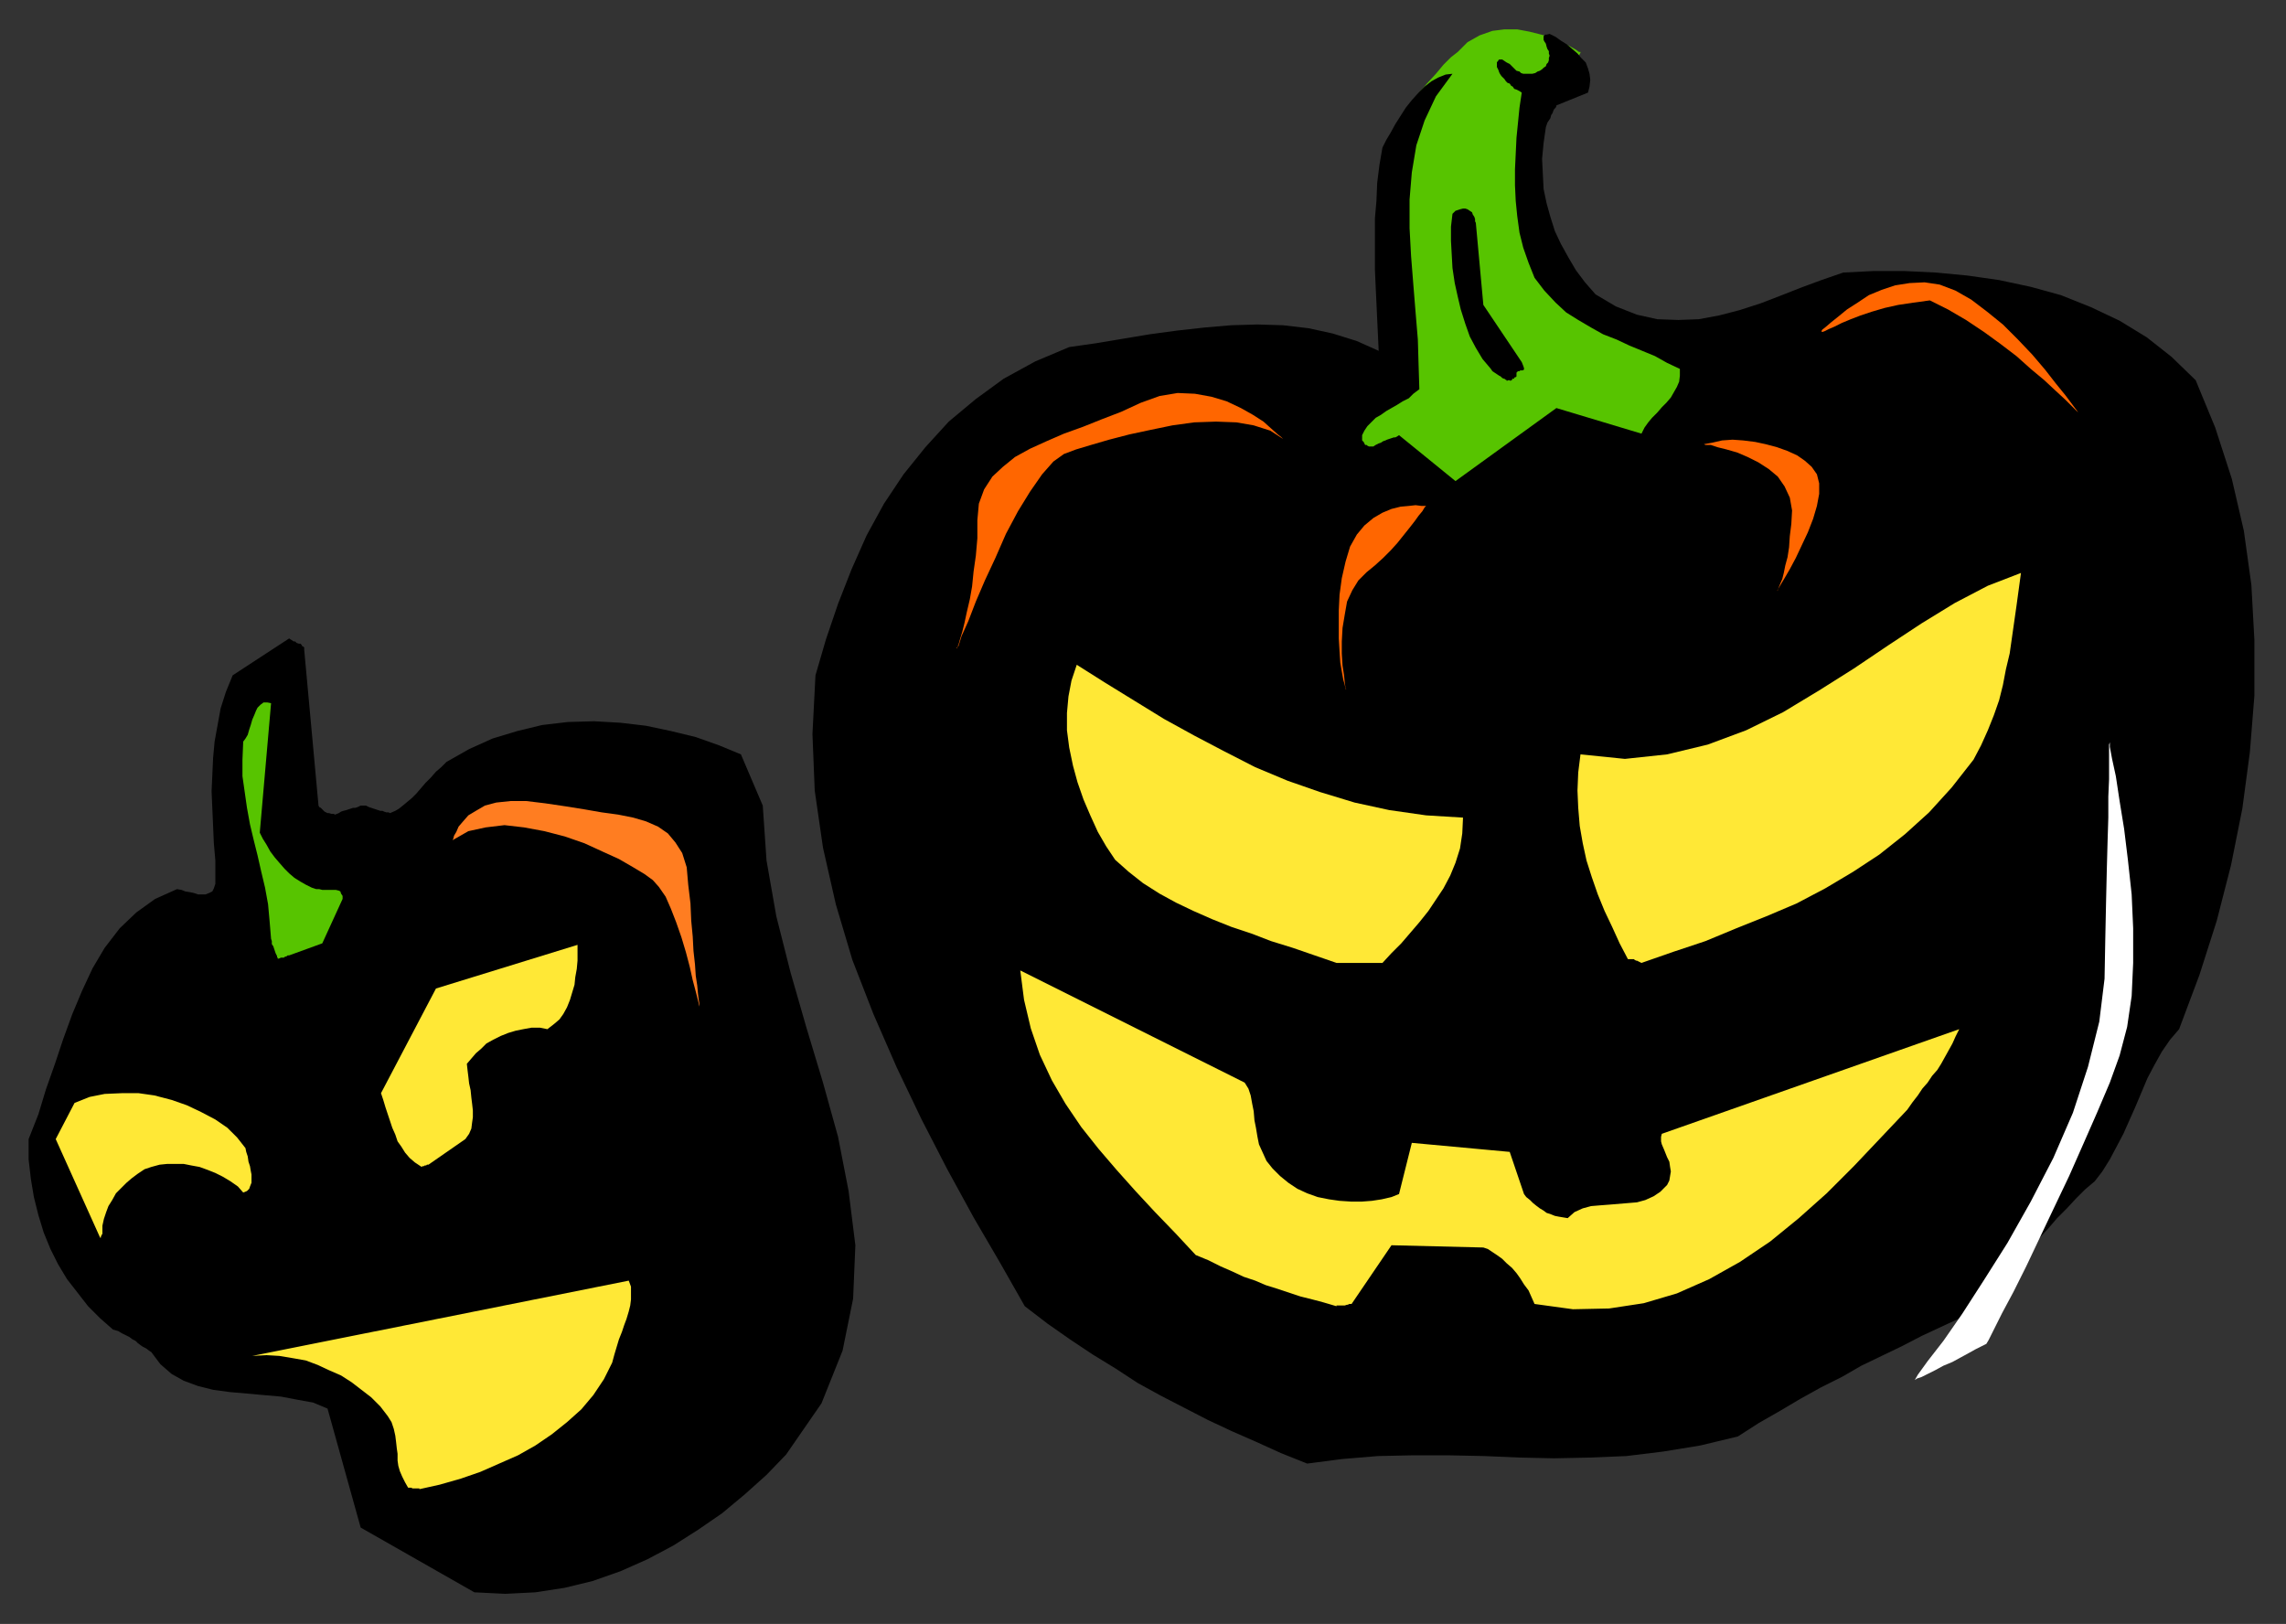
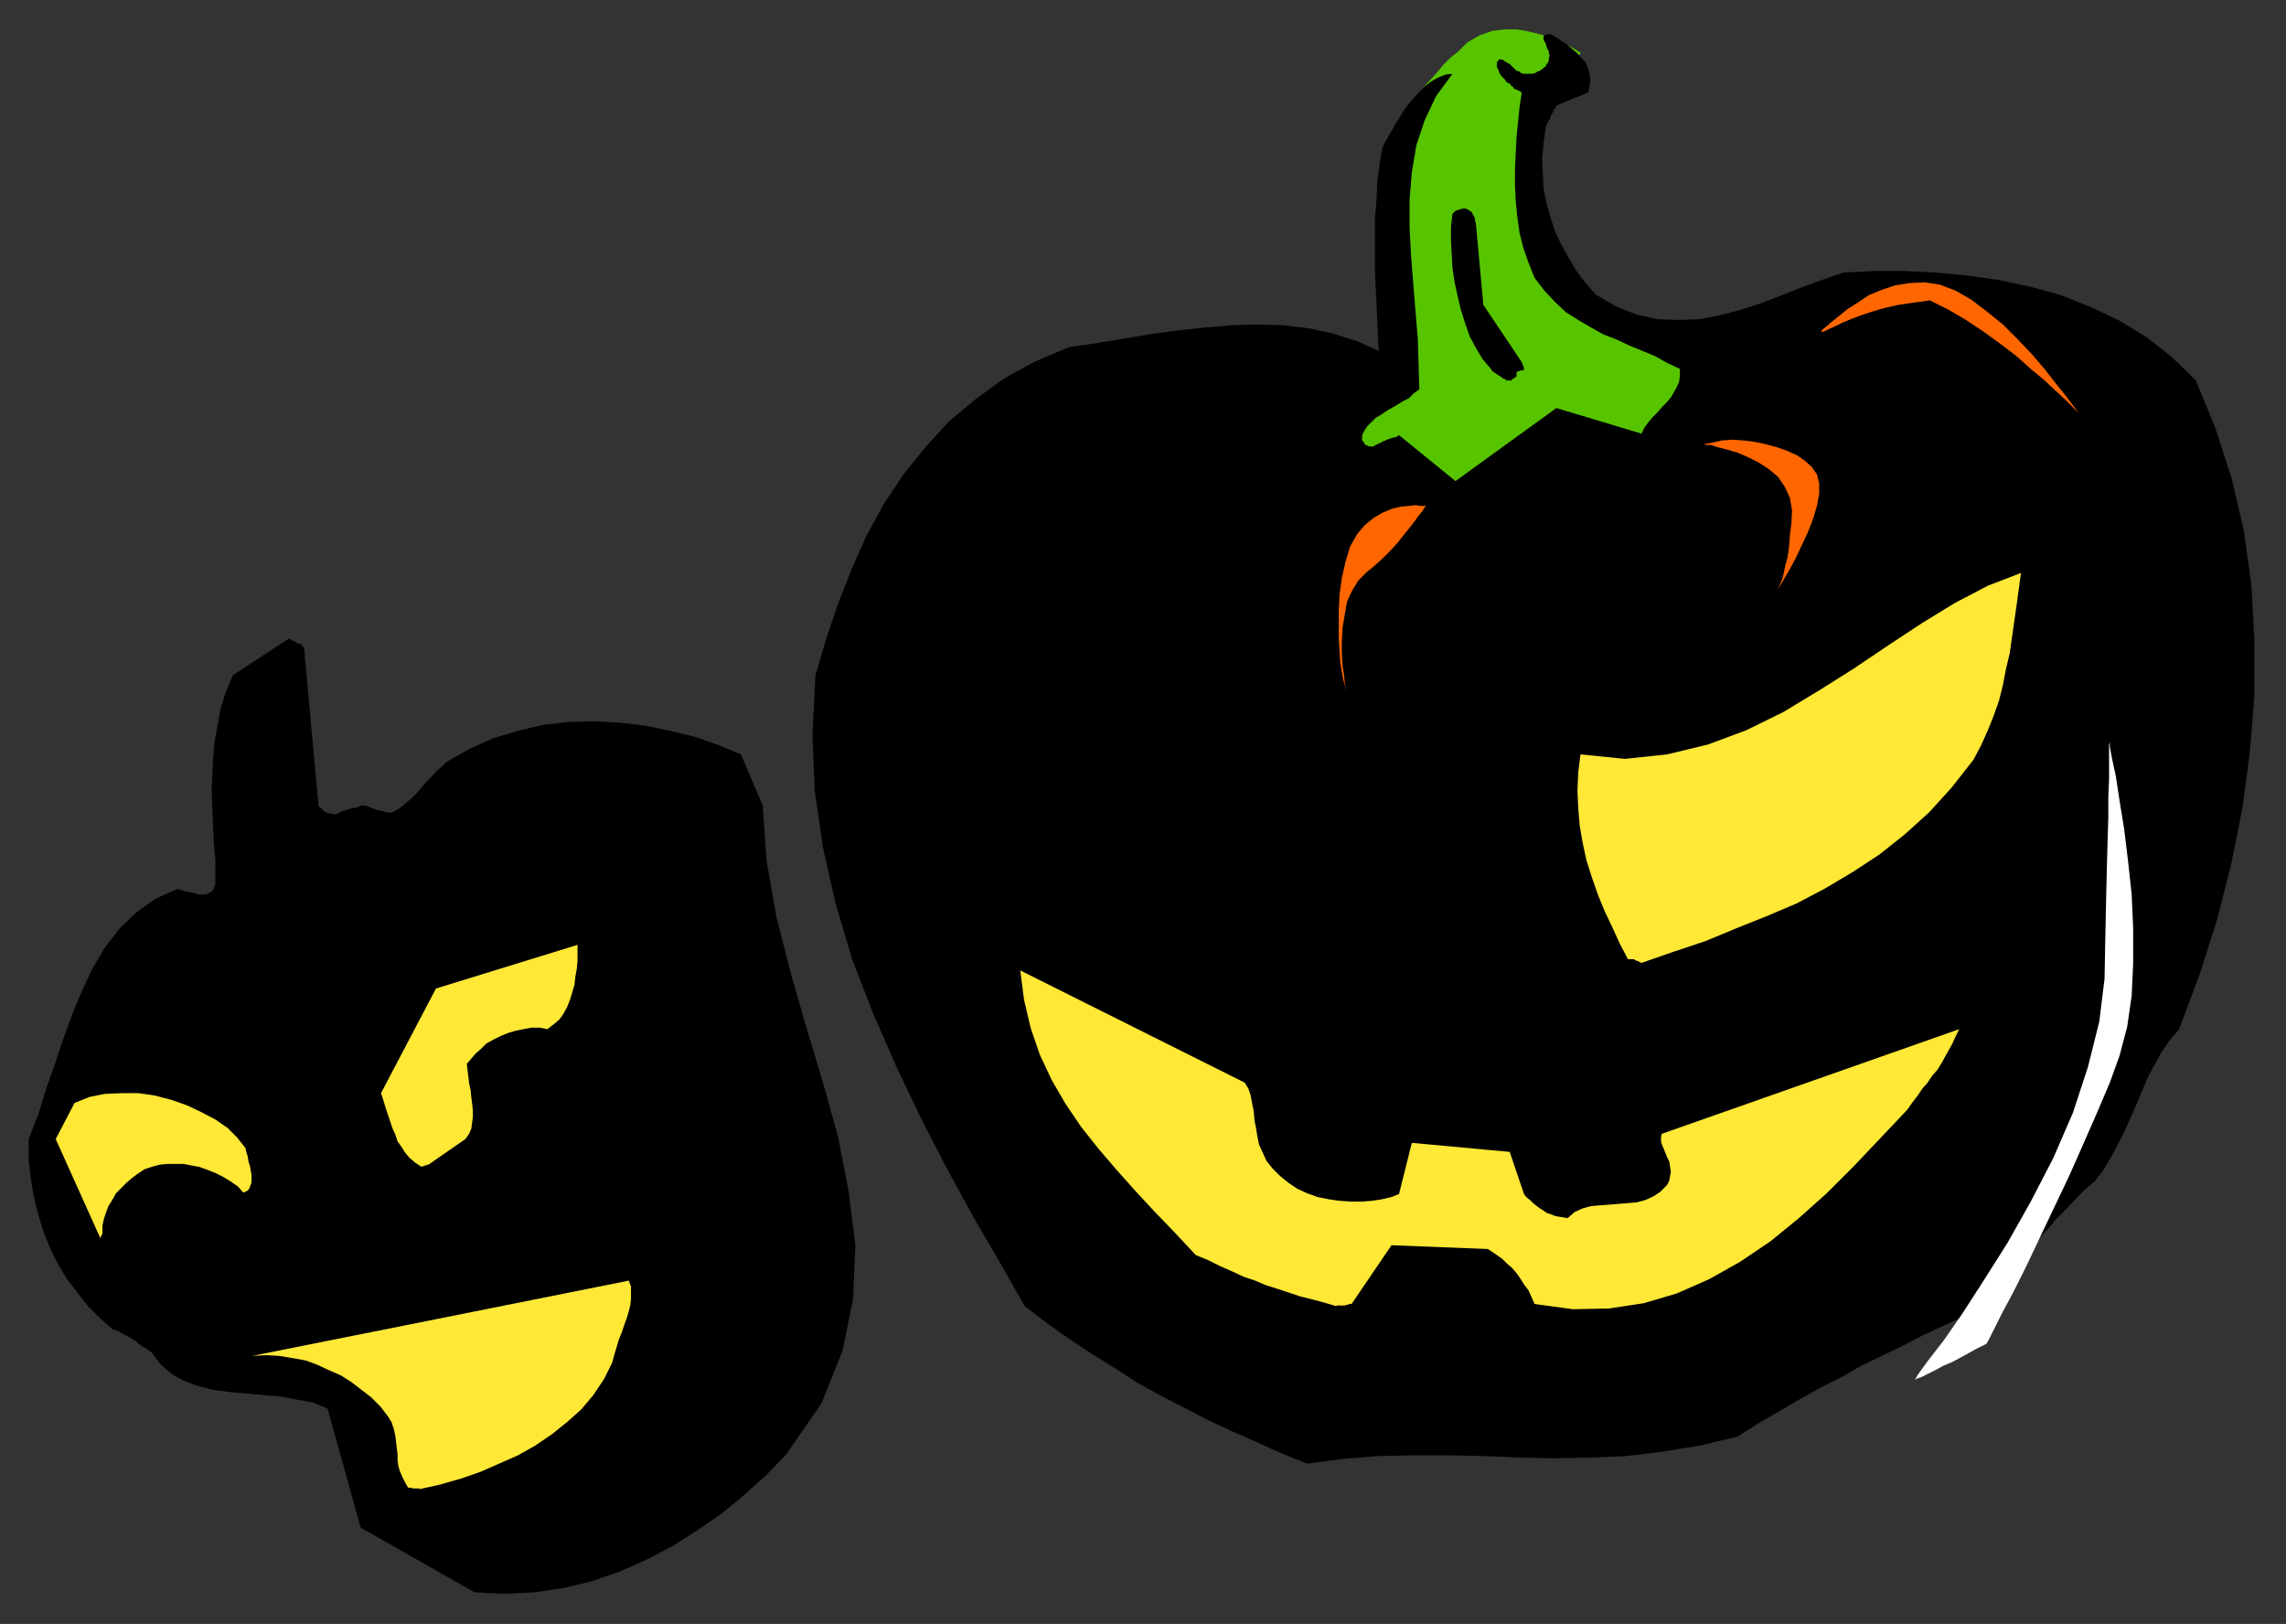
<svg xmlns="http://www.w3.org/2000/svg" xmlns:ns1="http://sodipodi.sourceforge.net/DTD/sodipodi-0.dtd" xmlns:ns2="http://www.inkscape.org/namespaces/inkscape" version="1.0" width="129.808mm" height="92.211mm" id="svg39" ns1:docname="CCM00266.wmf">
  <rect width="100%" height="100%" fill="#333333" stroke="none" />
  <ns1:namedview pagecolor="#ffffff" bordercolor="#666666" borderopacity="1" objecttolerance="10" gridtolerance="10" guidetolerance="10" ns2:pageopacity="0" ns2:pageshadow="2" ns2:window-width="640" ns2:window-height="480" id="namedview41" />
  <defs id="defs3">
    <pattern id="WMFhbasepattern" patternUnits="userSpaceOnUse" width="6" height="6" x="0" y="0" />
  </defs>
  <path style="fill:#57c400;fill-rule:evenodd;fill-opacity:1;stroke:none;" d="  M 314.958,9.048   L 314.635,9.371   L 313.988,10.018   L 312.857,11.149   L 311.403,12.28   L 309.787,13.895   L 308.171,15.834   L 306.232,17.935   L 304.454,20.035   L 302.838,22.136   L 301.545,24.398   L 300.414,26.822   L 299.606,28.922   L 299.121,31.83   L 298.798,36.193   L 298.636,41.363   L 298.475,47.18   L 298.313,53.481   L 298.313,59.783   L 298.475,65.923   L 298.475,71.739   L 298.636,76.748   L 298.636,80.626   L 298.636,83.05   L 298.798,83.858   L 298.636,84.181   L 297.828,84.342   L 297.02,84.989   L 295.889,85.473   L 294.435,86.12   L 293.142,86.928   L 291.688,87.574   L 290.556,88.22   L 289.425,88.705   L 288.617,89.19   L 287.971,89.513   L 287.809,89.513   L 287.971,89.836   L 288.294,90.482   L 289.102,91.452   L 289.91,92.744   L 290.88,94.198   L 292.011,95.653   L 293.142,97.268   L 294.112,98.561   L 295.081,99.854   L 295.889,100.823   L 296.374,101.631   L 296.536,101.792   L 297.02,101.792   L 298.475,102.116   L 300.737,102.439   L 303.484,102.923   L 306.716,103.408   L 310.11,103.893   L 313.342,104.539   L 316.574,105.024   L 319.483,105.509   L 321.745,105.832   L 323.2,105.993   L 323.846,105.993   L 324.169,105.993   L 325.462,105.509   L 327.078,104.701   L 329.502,103.57   L 331.926,102.439   L 334.673,101.308   L 337.582,100.015   L 340.006,98.884   L 342.43,97.915   L 344.046,97.107   L 345.339,96.46   L 345.824,96.137   L 346.147,96.299   L 346.632,96.46   L 347.763,96.622   L 349.217,96.945   L 350.833,97.107   L 352.449,97.43   L 354.065,97.592   L 355.681,98.076   L 357.136,98.076   L 358.267,98.399   L 358.752,98.399   L 359.236,98.399   L 359.236,98.076   L 359.883,96.784   L 360.529,95.006   L 361.499,92.421   L 362.468,89.836   L 363.6,86.928   L 364.569,84.019   L 365.7,81.272   L 366.508,78.849   L 367.155,77.071   L 367.801,75.617   L 367.963,75.133   L 367.316,74.971   L 365.7,74.325   L 363.276,73.517   L 360.206,72.386   L 356.651,71.255   L 352.934,69.801   L 349.379,68.508   L 345.985,67.054   L 342.915,65.923   L 340.329,65.115   L 338.713,64.307   L 338.228,64.145   L 337.905,63.661   L 337.097,62.207   L 336.128,59.783   L 334.673,56.713   L 333.38,53.158   L 331.926,49.119   L 330.633,44.918   L 329.502,40.717   L 328.856,36.354   L 328.694,32.315   L 329.179,28.76   L 330.472,25.529   L 331.926,23.105   L 333.38,20.682   L 334.512,18.743   L 335.481,16.965   L 336.612,15.511   L 337.259,14.38   L 337.905,13.249   L 338.39,12.603   L 338.713,11.957   L 339.036,11.633   L 339.198,11.31   L 339.198,11.149   L 338.875,11.149   L 338.228,10.664   L 336.774,9.856   L 334.996,9.048   L 333.057,8.079   L 330.795,7.432   L 328.209,6.786   L 325.624,6.301   L 322.876,6.301   L 320.291,6.625   L 317.544,7.594   L 314.958,9.048   L 314.958,9.048  z " id="path5" />
  <path style="fill:#000000;fill-rule:evenodd;fill-opacity:1;stroke:none;" d="  M 101.808,341.732   L 108.433,342.055   L 114.897,341.732   L 121.2,340.762   L 127.179,339.308   L 133.158,337.208   L 138.976,334.623   L 144.47,331.714   L 149.803,328.321   L 154.974,324.766   L 159.822,320.727   L 164.509,316.526   L 168.71,312.164   L 176.305,301.176   L 180.83,289.866   L 183.093,278.717   L 183.577,267.246   L 182.123,255.612   L 179.861,243.979   L 176.629,232.345   L 173.073,220.55   L 169.68,208.755   L 166.609,196.637   L 164.509,184.681   L 163.701,172.886   L 159.014,161.898   L 154.328,159.96   L 149.318,158.182   L 143.985,156.89   L 138.653,155.759   L 133.158,155.112   L 127.502,154.789   L 121.846,154.951   L 116.352,155.597   L 111.019,156.89   L 105.686,158.505   L 100.677,160.767   L 95.829,163.514   L 94.697,164.645   L 93.566,165.615   L 92.435,166.907   L 91.304,168.038   L 90.334,169.169   L 89.365,170.3   L 88.395,171.27   L 87.426,172.078   L 86.456,172.886   L 85.648,173.532   L 84.84,174.017   L 83.709,174.501   L 83.386,174.34   L 82.901,174.34   L 82.416,174.178   L 82.093,174.017   L 81.608,174.017   L 81.123,173.855   L 80.638,173.693   L 80.154,173.532   L 79.669,173.37   L 79.184,173.209   L 78.538,172.886   L 77.891,172.886   L 77.406,172.886   L 77.083,173.047   L 76.76,173.209   L 76.275,173.37   L 75.79,173.37   L 75.306,173.532   L 74.821,173.693   L 74.336,173.855   L 73.69,174.017   L 73.205,174.178   L 72.72,174.501   L 71.912,174.825   L 71.589,174.663   L 71.266,174.663   L 71.104,174.663   L 70.619,174.501   L 70.296,174.501   L 69.973,174.34   L 69.65,174.178   L 69.488,174.017   L 69.165,173.693   L 68.842,173.37   L 68.518,173.209   L 68.357,172.886   L 65.286,139.44   L 65.286,139.116   L 65.286,138.955   L 65.125,138.793   L 64.802,138.632   L 64.802,138.47   L 64.478,138.147   L 64.155,138.147   L 63.67,137.985   L 63.347,137.662   L 63.024,137.662   L 62.539,137.339   L 62.054,137.016   L 49.934,144.933   L 48.48,148.488   L 47.349,152.042   L 46.702,155.597   L 46.056,159.152   L 45.733,162.706   L 45.571,166.261   L 45.41,169.816   L 45.571,173.532   L 45.733,177.248   L 45.894,180.964   L 46.218,184.681   L 46.218,188.558   L 46.218,189.689   L 45.894,190.659   L 45.571,191.305   L 44.925,191.628   L 44.117,191.952   L 43.47,191.952   L 42.501,191.952   L 41.531,191.628   L 40.723,191.467   L 39.754,191.305   L 38.946,190.982   L 37.976,190.82   L 33.29,192.921   L 29.25,195.829   L 25.694,199.222   L 22.462,203.423   L 19.877,207.786   L 17.614,212.633   L 15.514,217.642   L 13.574,222.974   L 11.797,228.306   L 9.858,233.8   L 8.242,239.131   L 6.141,244.463   L 6.141,248.826   L 6.626,253.027   L 7.272,256.905   L 8.242,260.783   L 9.373,264.499   L 10.827,268.053   L 12.443,271.285   L 14.382,274.517   L 16.645,277.425   L 18.907,280.333   L 21.493,282.918   L 24.24,285.342   L 25.371,285.665   L 26.179,286.15   L 27.149,286.635   L 27.795,286.958   L 28.442,287.443   L 29.088,287.766   L 29.573,288.25   L 30.219,288.735   L 30.704,289.058   L 31.35,289.381   L 31.997,289.866   L 32.482,290.189   L 34.421,292.775   L 36.845,294.875   L 39.43,296.329   L 42.501,297.46   L 45.733,298.268   L 49.288,298.753   L 53.005,299.076   L 56.56,299.399   L 60.277,299.722   L 63.67,300.369   L 67.226,301.015   L 70.296,302.307   L 77.406,327.836   L 101.808,341.732   L 101.808,341.732  z " id="path7" />
  <path style="fill:#ffe836;fill-rule:evenodd;fill-opacity:1;stroke:none;" d="  M 90.011,319.596   L 94.374,318.627   L 98.899,317.334   L 103.101,315.88   L 107.141,314.102   L 111.181,312.325   L 114.897,310.225   L 118.453,307.801   L 121.685,305.216   L 124.755,302.469   L 127.341,299.399   L 129.603,296.006   L 131.381,292.451   L 131.865,290.674   L 132.35,289.058   L 132.835,287.443   L 133.481,285.827   L 133.966,284.373   L 134.451,283.08   L 134.936,281.464   L 135.259,280.172   L 135.421,278.879   L 135.421,277.425   L 135.421,276.132   L 134.936,274.84   L 54.136,290.997   L 57.206,290.836   L 59.954,290.997   L 62.862,291.482   L 65.61,291.967   L 68.195,292.936   L 70.619,294.067   L 73.205,295.198   L 75.467,296.652   L 77.568,298.268   L 79.669,299.884   L 81.608,301.823   L 83.224,303.923   L 84.032,305.216   L 84.517,306.67   L 84.84,308.124   L 85.002,309.417   L 85.163,310.871   L 85.325,312.002   L 85.325,313.456   L 85.486,314.587   L 85.81,315.718   L 86.294,316.849   L 86.941,318.142   L 87.587,319.273   L 87.749,319.273   L 87.91,319.273   L 87.91,319.273   L 88.234,319.273   L 88.557,319.434   L 88.88,319.434   L 89.041,319.434   L 89.526,319.434   L 89.688,319.434   L 89.849,319.434   L 90.011,319.434   L 90.011,319.596   L 90.011,319.596  z " id="path9" />
  <path style="fill:#000000;fill-rule:evenodd;fill-opacity:1;stroke:none;" d="  M 280.537,314.102   L 287.971,313.133   L 295.728,312.487   L 303.323,312.325   L 310.756,312.325   L 318.513,312.487   L 326.108,312.81   L 333.542,312.971   L 341.299,312.81   L 349.056,312.487   L 356.974,311.517   L 364.892,310.225   L 372.972,308.286   L 377.497,305.377   L 382.022,302.792   L 386.385,300.207   L 390.748,297.783   L 395.273,295.521   L 399.475,293.098   L 403.838,290.997   L 408.201,288.897   L 412.564,286.635   L 417.089,284.534   L 421.614,282.434   L 426.3,280.333   L 427.916,277.91   L 429.532,275.648   L 431.472,273.224   L 433.411,270.8   L 435.35,268.377   L 437.451,265.953   L 439.551,263.691   L 441.491,261.429   L 443.591,259.328   L 445.531,257.228   L 447.47,255.289   L 449.571,253.512   L 451.187,251.411   L 452.803,248.826   L 454.257,246.079   L 455.711,243.332   L 457.004,240.424   L 458.297,237.516   L 459.59,234.446   L 460.883,231.376   L 462.337,228.629   L 463.953,225.721   L 465.731,223.136   L 467.67,220.873   L 472.033,209.24   L 475.75,197.607   L 478.82,185.65   L 481.244,173.532   L 482.86,161.414   L 483.83,149.296   L 483.83,137.339   L 483.183,125.544   L 481.567,113.911   L 478.982,102.762   L 475.427,91.775   L 471.225,81.596   L 466.054,76.587   L 460.721,72.386   L 454.903,68.831   L 448.763,65.923   L 442.299,63.338   L 435.835,61.56   L 429.048,60.106   L 422.26,59.137   L 415.473,58.49   L 408.686,58.167   L 402.06,58.167   L 395.596,58.49   L 390.91,60.106   L 386.547,61.722   L 382.022,63.499   L 377.82,65.115   L 373.296,66.569   L 368.932,67.7   L 364.569,68.508   L 360.206,68.67   L 355.681,68.508   L 351.318,67.538   L 346.793,65.761   L 342.43,63.176   L 340.168,60.591   L 338.228,58.006   L 336.612,55.259   L 334.996,52.35   L 333.704,49.604   L 332.734,46.534   L 331.926,43.625   L 331.28,40.555   L 331.118,37.324   L 330.956,34.092   L 331.28,30.699   L 331.764,27.306   L 331.926,26.822   L 332.088,26.337   L 332.411,25.852   L 332.734,25.367   L 332.896,24.721   L 333.219,24.236   L 333.38,23.752   L 333.542,23.428   L 333.865,23.105   L 334.027,22.782   L 334.027,22.782   L 334.027,22.621   L 340.814,19.874   L 341.137,18.581   L 341.299,17.127   L 341.137,15.834   L 340.814,14.703   L 340.329,13.411   L 339.36,12.441   L 338.552,11.472   L 337.42,10.502   L 336.289,9.533   L 334.996,8.725   L 333.865,7.917   L 332.572,7.271   L 331.926,7.432   L 331.603,7.432   L 331.28,7.756   L 331.28,8.079   L 331.28,8.563   L 331.441,8.887   L 331.764,9.371   L 331.926,10.018   L 332.088,10.502   L 332.411,10.987   L 332.411,11.472   L 332.572,11.957   L 332.411,12.441   L 332.411,12.926   L 332.249,13.411   L 331.926,13.734   L 331.764,14.219   L 331.28,14.542   L 330.956,14.865   L 330.472,15.188   L 329.987,15.35   L 329.502,15.673   L 328.856,15.834   L 328.209,15.834   L 327.563,15.834   L 326.916,15.834   L 326.432,15.673   L 326.108,15.35   L 325.462,15.188   L 325.139,14.865   L 324.816,14.542   L 324.492,14.219   L 324.008,13.734   L 323.361,13.411   L 322.876,13.088   L 322.392,12.764   L 321.907,12.764   L 321.745,12.764   L 321.584,12.926   L 321.422,13.249   L 321.26,13.249   L 321.26,13.572   L 321.26,13.895   L 321.26,14.38   L 321.422,14.703   L 321.584,15.027   L 321.745,15.511   L 321.907,15.834   L 322.23,16.319   L 322.553,16.642   L 322.876,16.965   L 323.2,17.45   L 323.523,17.773   L 324.008,17.935   L 324.331,18.42   L 324.654,18.581   L 324.977,19.066   L 325.462,19.227   L 326.108,19.551   L 326.593,19.874   L 326.108,23.105   L 325.785,26.337   L 325.462,29.568   L 325.3,32.961   L 325.139,36.354   L 325.139,39.748   L 325.3,43.141   L 325.624,46.372   L 326.108,49.927   L 326.916,53.158   L 328.048,56.39   L 329.34,59.621   L 331.441,62.368   L 333.865,64.953   L 336.128,67.054   L 338.713,68.67   L 341.46,70.285   L 344.046,71.739   L 346.955,72.87   L 349.702,74.163   L 352.449,75.294   L 355.196,76.425   L 357.782,77.879   L 360.529,79.172   L 360.529,80.626   L 360.368,81.919   L 359.883,83.05   L 359.236,84.181   L 358.59,85.312   L 357.62,86.443   L 356.651,87.412   L 355.681,88.543   L 354.55,89.674   L 353.742,90.644   L 352.934,91.775   L 352.288,93.067   L 334.027,87.574   L 312.372,103.247   L 300.252,93.391   L 299.768,93.714   L 299.444,93.875   L 299.121,93.875   L 298.636,94.037   L 298.152,94.198   L 297.667,94.36   L 297.344,94.522   L 296.859,94.683   L 296.374,95.006   L 295.889,95.168   L 295.243,95.491   L 294.758,95.814   L 294.435,95.814   L 294.273,95.814   L 293.95,95.814   L 293.788,95.814   L 293.465,95.653   L 293.304,95.491   L 292.98,95.491   L 292.819,95.168   L 292.657,94.845   L 292.334,94.522   L 292.334,94.037   L 292.334,93.391   L 292.819,92.421   L 293.465,91.452   L 294.435,90.482   L 295.243,89.674   L 296.374,89.028   L 297.505,88.22   L 298.636,87.574   L 299.768,86.928   L 301.06,86.12   L 302.353,85.473   L 303.323,84.504   L 304.616,83.534   L 304.454,78.364   L 304.292,72.87   L 303.808,67.054   L 303.323,61.075   L 302.838,54.936   L 302.515,48.957   L 302.515,42.817   L 303,37.001   L 303.969,31.184   L 305.747,25.852   L 308.171,20.682   L 311.726,15.834   L 310.272,15.996   L 308.656,16.642   L 307.201,17.45   L 305.747,18.581   L 304.454,19.874   L 303,21.49   L 301.707,23.105   L 300.576,24.883   L 299.444,26.66   L 298.475,28.437   L 297.505,30.053   L 296.697,31.669   L 296.051,35.385   L 295.566,39.263   L 295.404,43.141   L 295.081,46.857   L 295.081,50.573   L 295.081,54.289   L 295.081,57.844   L 295.243,61.56   L 295.404,64.953   L 295.566,68.508   L 295.728,71.901   L 295.889,75.294   L 291.203,73.194   L 286.032,71.578   L 280.86,70.447   L 275.366,69.801   L 269.872,69.639   L 264.216,69.801   L 258.56,70.285   L 252.742,70.932   L 246.763,71.739   L 240.945,72.709   L 235.128,73.678   L 229.472,74.486   L 222.2,77.556   L 215.413,81.272   L 209.433,85.635   L 203.616,90.482   L 198.606,95.976   L 193.92,101.792   L 189.718,108.094   L 186.001,114.88   L 182.769,122.151   L 179.861,129.583   L 177.275,137.177   L 175.013,144.933   L 174.366,157.536   L 174.851,169.654   L 176.629,181.934   L 179.376,194.052   L 182.931,206.009   L 187.456,217.642   L 192.465,229.114   L 197.798,240.263   L 203.293,250.927   L 208.949,261.267   L 214.605,270.962   L 219.937,280.333   L 224.785,284.049   L 229.633,287.443   L 234.481,290.674   L 239.491,293.744   L 244.177,296.814   L 249.187,299.561   L 254.197,302.146   L 259.206,304.731   L 264.377,307.155   L 269.548,309.417   L 274.881,311.84   L 280.537,314.102   L 280.537,314.102  z " id="path11" />
-   <path style="fill:#ffe836;fill-rule:evenodd;fill-opacity:1;stroke:none;" d="  M 286.84,280.333   L 286.84,280.172   L 287.001,280.172   L 287.163,280.172   L 287.486,280.172   L 287.809,280.172   L 287.971,280.172   L 288.294,280.172   L 288.617,280.172   L 289.102,280.01   L 289.264,280.01   L 289.587,279.848   L 290.072,279.848   L 298.636,267.246   L 318.352,267.73   L 319.321,268.053   L 320.291,268.7   L 321.26,269.346   L 322.392,270.154   L 323.361,271.123   L 324.492,272.093   L 325.462,273.224   L 326.27,274.355   L 327.078,275.648   L 328.048,276.94   L 328.694,278.394   L 329.34,279.848   L 337.582,280.98   L 345.339,280.818   L 352.772,279.687   L 359.883,277.586   L 366.832,274.517   L 373.457,270.8   L 379.921,266.438   L 386.062,261.429   L 392.041,256.097   L 397.859,250.28   L 403.676,244.14   L 409.332,238.162   L 410.464,236.546   L 411.595,235.092   L 412.564,233.638   L 413.696,232.345   L 414.665,230.891   L 415.796,229.599   L 416.604,228.306   L 417.412,226.852   L 418.22,225.398   L 419.028,223.943   L 419.675,222.489   L 420.483,220.873   L 356.651,243.332   L 356.489,243.979   L 356.489,244.948   L 356.651,245.595   L 357.136,246.726   L 357.459,247.533   L 357.782,248.341   L 358.267,249.311   L 358.428,250.442   L 358.59,251.411   L 358.428,252.381   L 358.267,253.35   L 357.782,254.32   L 356.328,255.774   L 354.873,256.743   L 353.096,257.551   L 351.318,258.036   L 349.379,258.197   L 347.44,258.359   L 345.5,258.521   L 343.4,258.682   L 341.46,258.844   L 339.683,259.328   L 337.905,260.136   L 336.451,261.429   L 335.481,261.267   L 334.512,261.106   L 333.704,260.944   L 332.896,260.621   L 331.926,260.298   L 331.28,259.813   L 330.472,259.328   L 329.825,258.844   L 329.017,258.197   L 328.371,257.551   L 327.563,256.905   L 327.078,256.258   L 324.008,247.21   L 303,245.271   L 300.252,256.258   L 298.636,256.905   L 296.536,257.39   L 294.435,257.713   L 292.334,257.874   L 289.91,257.874   L 287.486,257.713   L 285.224,257.39   L 282.8,256.905   L 280.537,256.097   L 278.436,255.127   L 276.497,253.835   L 274.72,252.381   L 273.104,250.765   L 271.811,249.149   L 271.003,247.372   L 270.195,245.595   L 269.872,243.979   L 269.548,242.04   L 269.225,240.424   L 269.064,238.485   L 268.74,236.869   L 268.417,235.092   L 267.933,233.638   L 267.125,232.345   L 218.968,208.271   L 219.776,214.572   L 221.23,220.712   L 223.169,226.367   L 225.755,231.861   L 228.664,236.869   L 232.057,241.878   L 235.774,246.564   L 239.653,251.088   L 243.693,255.612   L 247.894,260.136   L 252.257,264.66   L 256.621,269.346   L 259.368,270.477   L 261.953,271.77   L 264.539,272.901   L 266.963,274.032   L 269.387,274.84   L 271.649,275.809   L 274.235,276.617   L 276.659,277.425   L 279.083,278.233   L 281.668,278.879   L 284.092,279.525   L 286.84,280.333   L 286.84,280.333  z " id="path13" />
+   <path style="fill:#ffe836;fill-rule:evenodd;fill-opacity:1;stroke:none;" d="  M 286.84,280.333   L 286.84,280.172   L 287.001,280.172   L 287.163,280.172   L 287.486,280.172   L 287.809,280.172   L 287.971,280.172   L 288.294,280.172   L 288.617,280.172   L 289.102,280.01   L 289.264,280.01   L 289.587,279.848   L 290.072,279.848   L 298.636,267.246   L 319.321,268.053   L 320.291,268.7   L 321.26,269.346   L 322.392,270.154   L 323.361,271.123   L 324.492,272.093   L 325.462,273.224   L 326.27,274.355   L 327.078,275.648   L 328.048,276.94   L 328.694,278.394   L 329.34,279.848   L 337.582,280.98   L 345.339,280.818   L 352.772,279.687   L 359.883,277.586   L 366.832,274.517   L 373.457,270.8   L 379.921,266.438   L 386.062,261.429   L 392.041,256.097   L 397.859,250.28   L 403.676,244.14   L 409.332,238.162   L 410.464,236.546   L 411.595,235.092   L 412.564,233.638   L 413.696,232.345   L 414.665,230.891   L 415.796,229.599   L 416.604,228.306   L 417.412,226.852   L 418.22,225.398   L 419.028,223.943   L 419.675,222.489   L 420.483,220.873   L 356.651,243.332   L 356.489,243.979   L 356.489,244.948   L 356.651,245.595   L 357.136,246.726   L 357.459,247.533   L 357.782,248.341   L 358.267,249.311   L 358.428,250.442   L 358.59,251.411   L 358.428,252.381   L 358.267,253.35   L 357.782,254.32   L 356.328,255.774   L 354.873,256.743   L 353.096,257.551   L 351.318,258.036   L 349.379,258.197   L 347.44,258.359   L 345.5,258.521   L 343.4,258.682   L 341.46,258.844   L 339.683,259.328   L 337.905,260.136   L 336.451,261.429   L 335.481,261.267   L 334.512,261.106   L 333.704,260.944   L 332.896,260.621   L 331.926,260.298   L 331.28,259.813   L 330.472,259.328   L 329.825,258.844   L 329.017,258.197   L 328.371,257.551   L 327.563,256.905   L 327.078,256.258   L 324.008,247.21   L 303,245.271   L 300.252,256.258   L 298.636,256.905   L 296.536,257.39   L 294.435,257.713   L 292.334,257.874   L 289.91,257.874   L 287.486,257.713   L 285.224,257.39   L 282.8,256.905   L 280.537,256.097   L 278.436,255.127   L 276.497,253.835   L 274.72,252.381   L 273.104,250.765   L 271.811,249.149   L 271.003,247.372   L 270.195,245.595   L 269.872,243.979   L 269.548,242.04   L 269.225,240.424   L 269.064,238.485   L 268.74,236.869   L 268.417,235.092   L 267.933,233.638   L 267.125,232.345   L 218.968,208.271   L 219.776,214.572   L 221.23,220.712   L 223.169,226.367   L 225.755,231.861   L 228.664,236.869   L 232.057,241.878   L 235.774,246.564   L 239.653,251.088   L 243.693,255.612   L 247.894,260.136   L 252.257,264.66   L 256.621,269.346   L 259.368,270.477   L 261.953,271.77   L 264.539,272.901   L 266.963,274.032   L 269.387,274.84   L 271.649,275.809   L 274.235,276.617   L 276.659,277.425   L 279.083,278.233   L 281.668,278.879   L 284.092,279.525   L 286.84,280.333   L 286.84,280.333  z " id="path13" />
  <path style="fill:#ffe836;fill-rule:evenodd;fill-opacity:1;stroke:none;" d="  M 21.978,264.66   L 21.978,263.045   L 22.301,261.59   L 22.786,260.136   L 23.27,258.844   L 24.078,257.551   L 24.886,256.097   L 25.856,255.127   L 27.149,253.835   L 28.28,252.865   L 29.573,251.896   L 31.027,250.927   L 32.482,250.442   L 34.259,249.957   L 35.875,249.795   L 37.653,249.795   L 39.43,249.795   L 41.046,250.119   L 42.824,250.442   L 44.602,251.088   L 46.218,251.734   L 47.834,252.542   L 49.45,253.512   L 51.066,254.643   L 52.197,255.935   L 53.005,255.612   L 53.49,255.127   L 53.651,254.643   L 53.974,253.835   L 53.974,253.027   L 53.974,252.058   L 53.813,251.25   L 53.651,250.28   L 53.328,249.311   L 53.166,248.18   L 52.843,247.21   L 52.682,246.402   L 50.904,244.14   L 48.803,242.04   L 46.218,240.263   L 43.147,238.647   L 40.077,237.193   L 36.845,236.062   L 33.128,235.092   L 29.734,234.607   L 26.179,234.607   L 22.462,234.769   L 19.23,235.415   L 15.998,236.708   L 11.958,244.463   L 21.493,265.63   L 21.654,265.63   L 21.654,265.63   L 21.654,265.468   L 21.654,265.307   L 21.816,265.145   L 21.816,265.145   L 21.816,264.984   L 21.978,264.822   L 21.978,264.66   L 21.978,264.66   L 21.978,264.66   L 21.978,264.66   L 21.978,264.66  z " id="path15" />
  <path style="fill:#ffe836;fill-rule:evenodd;fill-opacity:1;stroke:none;" d="  M 91.95,249.957   L 99.869,244.463   L 100.677,243.332   L 101.161,242.201   L 101.323,240.909   L 101.485,239.778   L 101.485,238.324   L 101.323,236.869   L 101.161,235.577   L 101,233.961   L 100.677,232.507   L 100.515,231.053   L 100.353,229.76   L 100.192,228.306   L 101.161,227.175   L 102.131,226.044   L 103.262,225.074   L 104.393,223.943   L 105.848,223.136   L 107.464,222.328   L 109.08,221.681   L 110.696,221.197   L 112.312,220.873   L 114.089,220.55   L 115.867,220.55   L 117.483,220.873   L 118.937,219.742   L 120.069,218.773   L 120.877,217.642   L 121.685,216.188   L 122.331,214.572   L 122.816,212.956   L 123.301,211.341   L 123.462,209.725   L 123.785,207.947   L 123.947,206.17   L 123.947,204.393   L 123.947,202.777   L 93.566,212.148   L 81.77,234.607   L 82.254,236.062   L 82.739,237.677   L 83.224,239.131   L 83.709,240.586   L 84.194,242.04   L 84.84,243.494   L 85.325,244.948   L 86.133,246.079   L 86.941,247.372   L 87.91,248.503   L 89.041,249.472   L 90.496,250.442   L 90.657,250.28   L 90.657,250.28   L 90.657,250.28   L 90.981,250.28   L 91.142,250.119   L 91.304,250.119   L 91.465,250.119   L 91.627,249.957   L 91.789,249.957   L 91.95,249.957   L 91.95,249.957   L 91.95,249.957   L 91.95,249.957  z " id="path17" />
-   <path style="fill:#57c400;fill-rule:evenodd;fill-opacity:1;stroke:none;" d="  M 62.054,205.039   L 69.165,202.454   L 73.528,192.921   L 73.528,192.275   L 73.205,191.79   L 73.043,191.305   L 72.72,191.144   L 72.074,190.982   L 71.589,190.982   L 71.104,190.982   L 70.619,190.982   L 69.973,190.982   L 69.165,190.982   L 68.518,190.82   L 67.872,190.82   L 66.902,190.497   L 65.61,189.851   L 64.478,189.205   L 63.186,188.397   L 62.054,187.427   L 61.085,186.458   L 59.954,185.165   L 58.984,184.034   L 58.014,182.742   L 57.206,181.288   L 56.398,179.995   L 55.752,178.702   L 58.176,150.911   L 57.368,150.75   L 56.56,150.75   L 55.914,151.235   L 55.267,151.881   L 54.944,152.527   L 54.621,153.335   L 54.136,154.466   L 53.813,155.597   L 53.49,156.567   L 53.166,157.698   L 52.682,158.505   L 52.197,159.152   L 52.035,163.03   L 52.035,166.584   L 52.52,169.977   L 53.005,173.37   L 53.651,176.925   L 54.459,180.318   L 55.267,183.55   L 56.075,187.104   L 56.883,190.497   L 57.53,194.052   L 57.853,197.607   L 58.176,201.484   L 58.338,201.969   L 58.338,202.615   L 58.661,203.1   L 58.822,203.585   L 58.984,204.07   L 59.146,204.554   L 59.307,204.878   L 59.469,205.201   L 59.469,205.524   L 59.63,205.524   L 59.63,205.685   L 59.63,205.847   L 59.792,205.685   L 59.954,205.685   L 59.954,205.685   L 60.277,205.524   L 60.6,205.524   L 60.923,205.524   L 61.085,205.362   L 61.57,205.201   L 61.731,205.039   L 61.893,205.039   L 62.054,205.039   L 62.054,205.039   L 62.054,205.039  z " id="path19" />
-   <path style="fill:#ffe836;fill-rule:evenodd;fill-opacity:1;stroke:none;" d="  M 286.84,206.655   L 296.697,206.655   L 298.636,204.554   L 300.737,202.454   L 302.676,200.192   L 304.616,197.93   L 306.555,195.506   L 308.171,193.083   L 309.787,190.659   L 311.241,187.912   L 312.372,185.165   L 313.342,182.095   L 313.827,178.864   L 313.988,175.471   L 306.07,174.986   L 298.152,173.855   L 290.718,172.239   L 283.284,169.977   L 276.336,167.554   L 269.387,164.645   L 262.761,161.252   L 256.297,157.859   L 249.833,154.304   L 243.531,150.427   L 237.229,146.549   L 231.088,142.671   L 229.957,146.064   L 229.31,149.457   L 228.987,153.012   L 228.987,156.728   L 229.472,160.444   L 230.28,164.322   L 231.249,167.877   L 232.542,171.593   L 233.997,174.986   L 235.613,178.541   L 237.39,181.611   L 239.329,184.519   L 242.238,187.104   L 245.309,189.528   L 248.864,191.79   L 252.419,193.729   L 256.136,195.506   L 260.176,197.283   L 264.216,198.899   L 268.579,200.353   L 272.78,201.969   L 277.467,203.423   L 282.153,205.039   L 286.84,206.655   L 286.84,206.655  z " id="path21" />
  <path style="fill:#ffe836;fill-rule:evenodd;fill-opacity:1;stroke:none;" d="  M 352.288,206.655   L 359.236,204.231   L 366.024,201.969   L 372.649,199.222   L 379.113,196.637   L 385.577,193.89   L 391.718,190.659   L 397.697,187.104   L 403.353,183.388   L 408.848,179.025   L 414.019,174.34   L 418.867,169.008   L 423.553,163.03   L 425.169,159.96   L 426.624,156.728   L 427.916,153.497   L 429.048,150.265   L 429.856,147.034   L 430.502,143.64   L 431.31,140.247   L 431.795,136.854   L 432.28,133.461   L 432.764,130.068   L 433.249,126.513   L 433.734,122.959   L 426.624,125.706   L 419.513,129.422   L 412.403,133.784   L 405.292,138.47   L 397.859,143.479   L 390.425,148.165   L 382.668,152.85   L 374.75,156.728   L 366.508,159.798   L 357.782,161.898   L 348.732,162.868   L 339.198,161.898   L 338.713,165.776   L 338.552,169.654   L 338.713,173.37   L 339.036,177.248   L 339.683,180.964   L 340.491,184.681   L 341.622,188.235   L 342.915,191.952   L 344.369,195.506   L 345.985,198.899   L 347.601,202.454   L 349.379,205.847   L 349.54,205.847   L 349.864,205.847   L 350.025,205.847   L 350.187,205.847   L 350.348,205.847   L 350.672,205.847   L 350.833,206.009   L 351.156,206.17   L 351.318,206.17   L 351.641,206.332   L 351.964,206.493   L 352.288,206.655   L 352.288,206.655  z " id="path23" />
  <path style="fill:#000000;fill-rule:evenodd;fill-opacity:1;stroke:none;" d="  M 324.331,81.596   L 324.331,81.596   L 324.331,81.596   L 324.492,81.596   L 324.492,81.434   L 324.654,81.272   L 324.816,81.272   L 324.977,81.272   L 324.977,81.111   L 325.139,80.949   L 325.3,80.949   L 325.3,80.949   L 325.462,80.788   L 325.462,80.303   L 325.462,79.98   L 325.785,79.657   L 326.108,79.657   L 326.27,79.495   L 326.593,79.495   L 326.755,79.495   L 327.078,79.333   L 327.078,79.172   L 327.078,79.01   L 326.916,78.526   L 326.593,77.718   L 318.352,65.438   L 316.736,47.826   L 316.574,47.503   L 316.574,47.018   L 316.412,46.534   L 316.089,46.049   L 315.928,45.564   L 315.443,45.241   L 314.958,44.918   L 314.473,44.756   L 313.988,44.756   L 313.342,44.918   L 312.372,45.241   L 311.726,45.887   L 311.403,48.634   L 311.403,51.704   L 311.564,54.612   L 311.726,57.521   L 312.211,60.752   L 312.857,63.661   L 313.504,66.407   L 314.473,69.477   L 315.443,72.224   L 316.736,74.648   L 318.19,77.071   L 319.968,79.172   L 320.291,79.657   L 320.776,79.98   L 321.26,80.303   L 321.745,80.626   L 322.068,80.788   L 322.392,81.111   L 322.715,81.272   L 322.876,81.272   L 323.038,81.434   L 323.361,81.596   L 323.361,81.596   L 323.361,81.596   L 323.361,81.596   L 323.361,81.757   L 323.523,81.596   L 323.523,81.757   L 323.684,81.596   L 323.846,81.596   L 324.008,81.596   L 324.008,81.596   L 324.008,81.757   L 324.169,81.596   L 324.169,81.757   L 324.331,81.596   L 324.331,81.596  z " id="path25" />
  <path style="fill:#ffffff;fill-rule:evenodd;fill-opacity:1;stroke:none;" d="  M 410.948,296.168   L 411.595,295.037   L 413.696,292.128   L 417.089,287.766   L 421.129,281.949   L 425.816,274.678   L 430.825,266.761   L 435.835,257.874   L 440.683,248.503   L 444.884,238.808   L 448.116,228.952   L 450.54,219.258   L 451.671,210.048   L 451.833,201.323   L 451.995,193.567   L 452.156,186.62   L 452.318,180.641   L 452.479,175.471   L 452.479,170.947   L 452.641,167.23   L 452.641,164.484   L 452.641,162.222   L 452.641,160.606   L 452.641,159.798   L 452.803,159.313   L 452.803,160.283   L 453.287,162.868   L 454.095,166.584   L 454.903,171.916   L 455.873,177.894   L 456.681,184.519   L 457.489,191.952   L 457.812,199.222   L 457.812,206.655   L 457.489,213.764   L 456.519,220.389   L 454.903,226.529   L 452.803,232.345   L 450.055,238.808   L 447.147,245.433   L 444.076,252.381   L 440.844,259.167   L 437.774,265.63   L 434.865,271.77   L 432.118,277.263   L 429.694,281.787   L 427.916,285.342   L 426.785,287.604   L 426.3,288.412   L 425.977,288.574   L 425.331,288.897   L 424.038,289.543   L 422.584,290.351   L 420.806,291.32   L 419.028,292.29   L 417.089,293.098   L 415.312,294.067   L 413.696,294.875   L 412.403,295.521   L 411.433,295.844   L 410.948,296.168   L 410.948,296.168  z " id="path27" />
-   <path style="fill:#ff6600;fill-rule:evenodd;fill-opacity:1;stroke:none;" d="  M 275.366,94.198   L 275.043,93.875   L 274.235,93.229   L 272.78,91.936   L 271.164,90.482   L 268.902,89.028   L 266.317,87.574   L 263.246,86.12   L 260.014,85.15   L 256.459,84.504   L 252.742,84.342   L 248.864,84.989   L 244.824,86.443   L 240.622,88.382   L 236.421,89.997   L 232.381,91.613   L 228.341,93.067   L 224.624,94.683   L 221.069,96.299   L 217.837,98.076   L 215.251,100.177   L 212.989,102.277   L 211.211,105.024   L 210.08,108.094   L 209.757,111.649   L 209.757,115.526   L 209.433,119.243   L 208.949,122.636   L 208.625,125.867   L 208.141,128.614   L 207.494,131.361   L 207.009,133.623   L 206.525,135.562   L 206.04,137.177   L 205.717,138.308   L 205.393,139.116   L 205.232,139.116   L 205.717,138.632   L 206.363,136.531   L 207.817,133.3   L 209.433,129.099   L 211.373,124.575   L 213.635,119.727   L 215.897,114.557   L 218.483,109.71   L 221.069,105.509   L 223.654,101.792   L 226.078,99.046   L 228.341,97.43   L 230.926,96.46   L 234.158,95.491   L 238.037,94.36   L 242.4,93.229   L 246.925,92.26   L 251.611,91.29   L 256.297,90.644   L 260.984,90.482   L 265.347,90.644   L 269.064,91.29   L 272.619,92.421   L 275.366,94.198   L 275.366,94.198  z " id="path29" />
  <path style="fill:#ff6600;fill-rule:evenodd;fill-opacity:1;stroke:none;" d="  M 306.232,108.579   L 305.908,108.579   L 305.1,108.579   L 303.808,108.417   L 302.353,108.579   L 300.576,108.74   L 298.636,109.225   L 296.697,110.033   L 294.758,111.164   L 292.819,112.78   L 291.203,114.718   L 289.748,117.304   L 288.779,120.535   L 287.971,124.09   L 287.486,127.645   L 287.324,131.038   L 287.324,134.108   L 287.324,137.016   L 287.486,139.763   L 287.648,142.186   L 287.971,144.125   L 288.294,145.903   L 288.617,147.034   L 288.779,147.841   L 288.94,148.003   L 288.779,147.68   L 288.617,146.549   L 288.456,144.933   L 288.132,142.833   L 287.971,140.247   L 287.971,137.662   L 288.132,134.754   L 288.617,131.845   L 289.102,129.099   L 290.233,126.675   L 291.526,124.575   L 293.304,122.797   L 295.081,121.343   L 296.859,119.727   L 298.475,118.112   L 299.929,116.496   L 301.222,114.88   L 302.515,113.264   L 303.646,111.81   L 304.454,110.679   L 305.262,109.71   L 305.747,108.902   L 306.07,108.579   L 306.232,108.579   L 306.232,108.579  z " id="path31" />
  <path style="fill:#ff6600;fill-rule:evenodd;fill-opacity:1;stroke:none;" d="  M 365.7,95.329   L 366.024,95.491   L 367.155,95.491   L 368.609,95.976   L 370.548,96.46   L 372.811,97.107   L 375.073,98.076   L 377.336,99.207   L 379.598,100.661   L 381.537,102.277   L 382.992,104.378   L 384.123,106.801   L 384.608,109.548   L 384.446,112.456   L 384.123,115.042   L 383.961,117.465   L 383.638,119.566   L 383.153,121.343   L 382.83,122.959   L 382.507,124.251   L 382.022,125.382   L 381.699,126.19   L 381.537,126.675   L 381.214,126.998   L 381.214,126.998   L 381.376,126.837   L 382.022,125.706   L 382.992,124.09   L 384.123,122.151   L 385.416,119.727   L 386.708,116.981   L 388.001,114.234   L 389.132,111.325   L 389.94,108.579   L 390.425,105.993   L 390.425,103.731   L 389.94,101.792   L 388.809,100.177   L 387.355,98.884   L 385.739,97.753   L 383.638,96.784   L 381.376,95.976   L 378.952,95.329   L 376.689,94.845   L 374.104,94.522   L 371.841,94.36   L 369.579,94.522   L 367.478,95.006   L 365.7,95.329   L 365.7,95.329  z " id="path33" />
  <path style="fill:#ff6600;fill-rule:evenodd;fill-opacity:1;stroke:none;" d="  M 390.91,71.093   L 391.072,70.77   L 391.88,70.124   L 393.011,69.154   L 394.627,67.862   L 396.404,66.407   L 398.667,64.953   L 401.091,63.338   L 403.838,62.207   L 406.747,61.237   L 409.817,60.752   L 413.049,60.591   L 416.281,61.075   L 419.675,62.368   L 423.068,64.307   L 426.462,66.892   L 429.856,69.639   L 433.088,72.87   L 436.158,76.102   L 438.905,79.333   L 441.168,82.242   L 443.268,84.827   L 444.723,86.766   L 445.692,88.059   L 446.015,88.543   L 445.692,88.22   L 444.723,87.251   L 443.268,85.797   L 441.168,83.858   L 438.743,81.596   L 435.835,79.172   L 432.764,76.425   L 429.371,73.84   L 425.816,71.255   L 421.937,68.67   L 418.059,66.407   L 414.18,64.469   L 410.625,64.953   L 407.393,65.438   L 404.484,66.084   L 401.737,66.892   L 399.313,67.7   L 397.212,68.508   L 395.273,69.316   L 393.657,70.124   L 392.526,70.608   L 391.556,71.093   L 391.072,71.255   L 390.91,71.093   L 390.91,71.093  z " id="path35" />
-   <path style="fill:#ff7d21;fill-rule:evenodd;fill-opacity:1;stroke:none;" d="  M 97.121,180.318   L 97.283,179.995   L 97.445,179.349   L 97.929,178.541   L 98.414,177.41   L 99.384,176.279   L 100.515,174.986   L 102.131,174.017   L 104.07,172.886   L 106.494,172.239   L 109.565,171.916   L 112.958,171.916   L 116.998,172.401   L 121.361,173.047   L 125.401,173.693   L 129.118,174.34   L 132.673,174.825   L 135.905,175.471   L 138.653,176.279   L 141.238,177.41   L 143.339,178.864   L 144.955,180.803   L 146.409,183.065   L 147.379,186.135   L 147.702,189.851   L 148.187,193.89   L 148.349,197.607   L 148.672,201   L 148.833,204.07   L 149.157,206.978   L 149.318,209.402   L 149.641,211.502   L 149.803,213.279   L 149.965,214.572   L 150.126,215.542   L 150.126,216.188   L 150.126,216.511   L 150.126,216.026   L 149.803,214.734   L 149.318,212.795   L 148.672,210.371   L 148.025,207.463   L 147.217,204.393   L 146.248,201.161   L 145.117,197.93   L 143.985,195.021   L 142.854,192.436   L 141.4,190.336   L 140.107,188.882   L 138.329,187.589   L 135.905,186.135   L 132.835,184.357   L 129.28,182.742   L 125.401,180.964   L 121.2,179.51   L 116.837,178.379   L 112.473,177.571   L 108.272,177.087   L 104.232,177.571   L 100.515,178.379   L 97.121,180.318   L 97.121,180.318  z " id="path37" />
</svg>